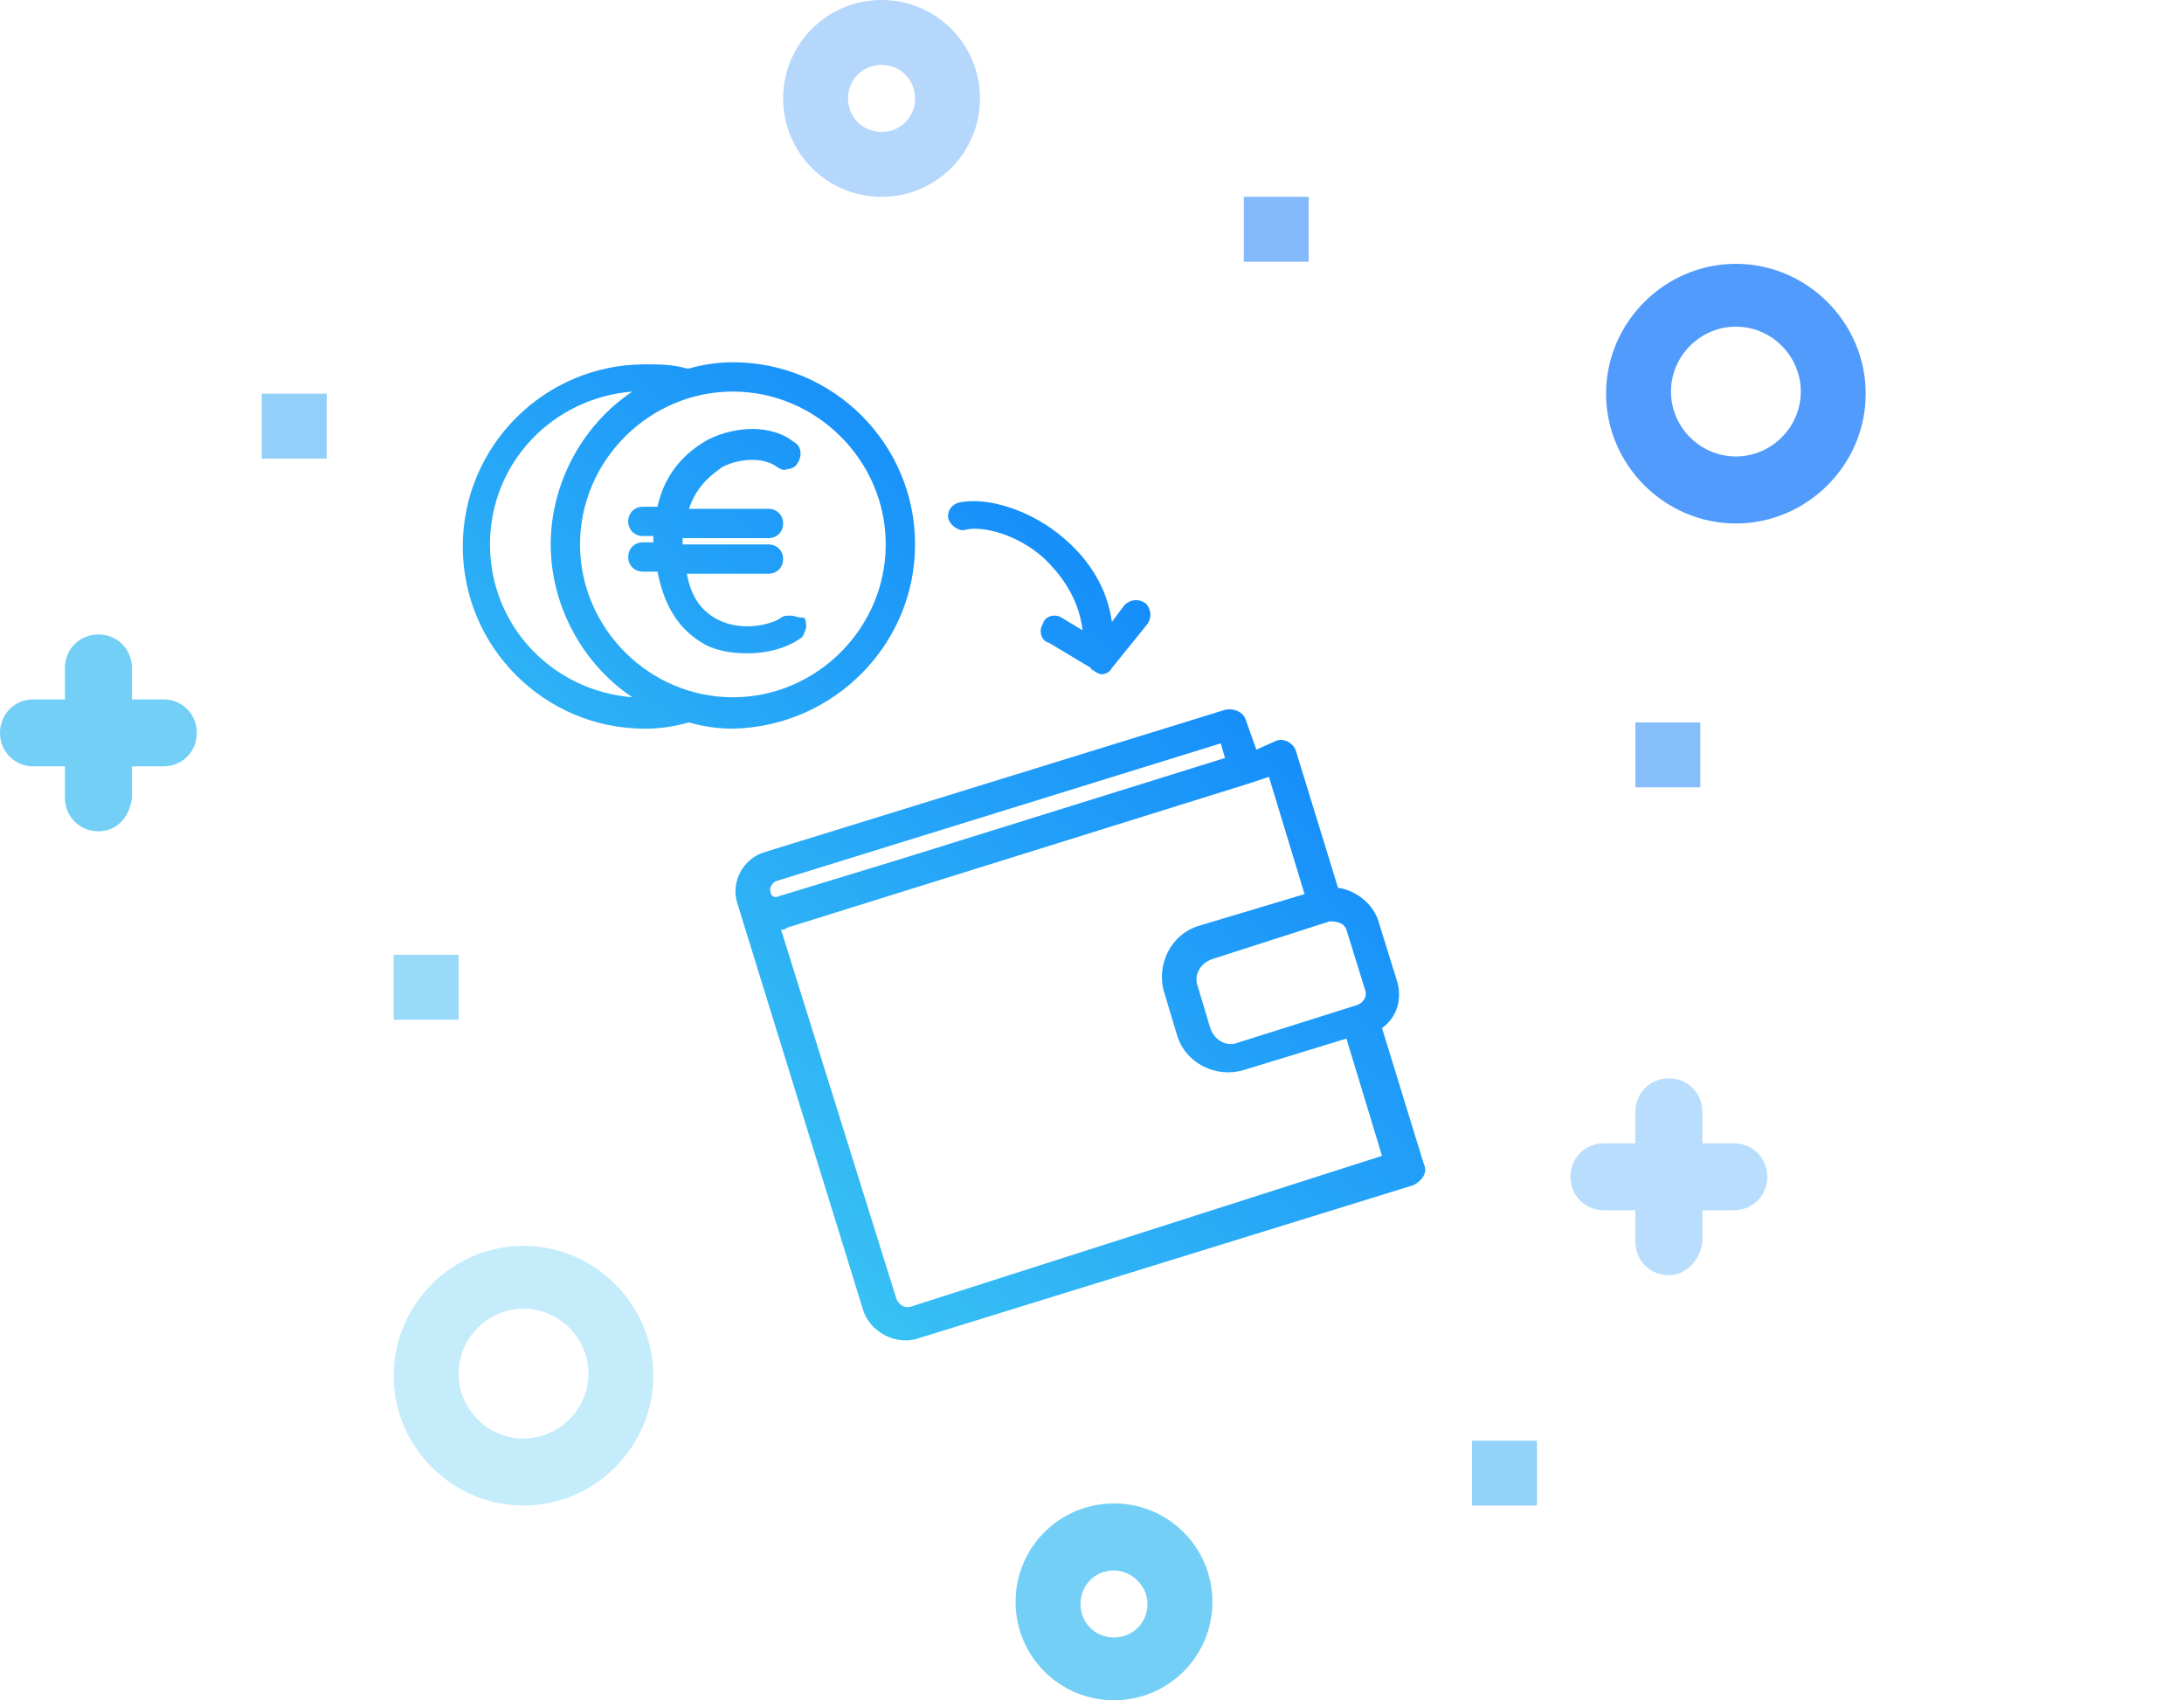
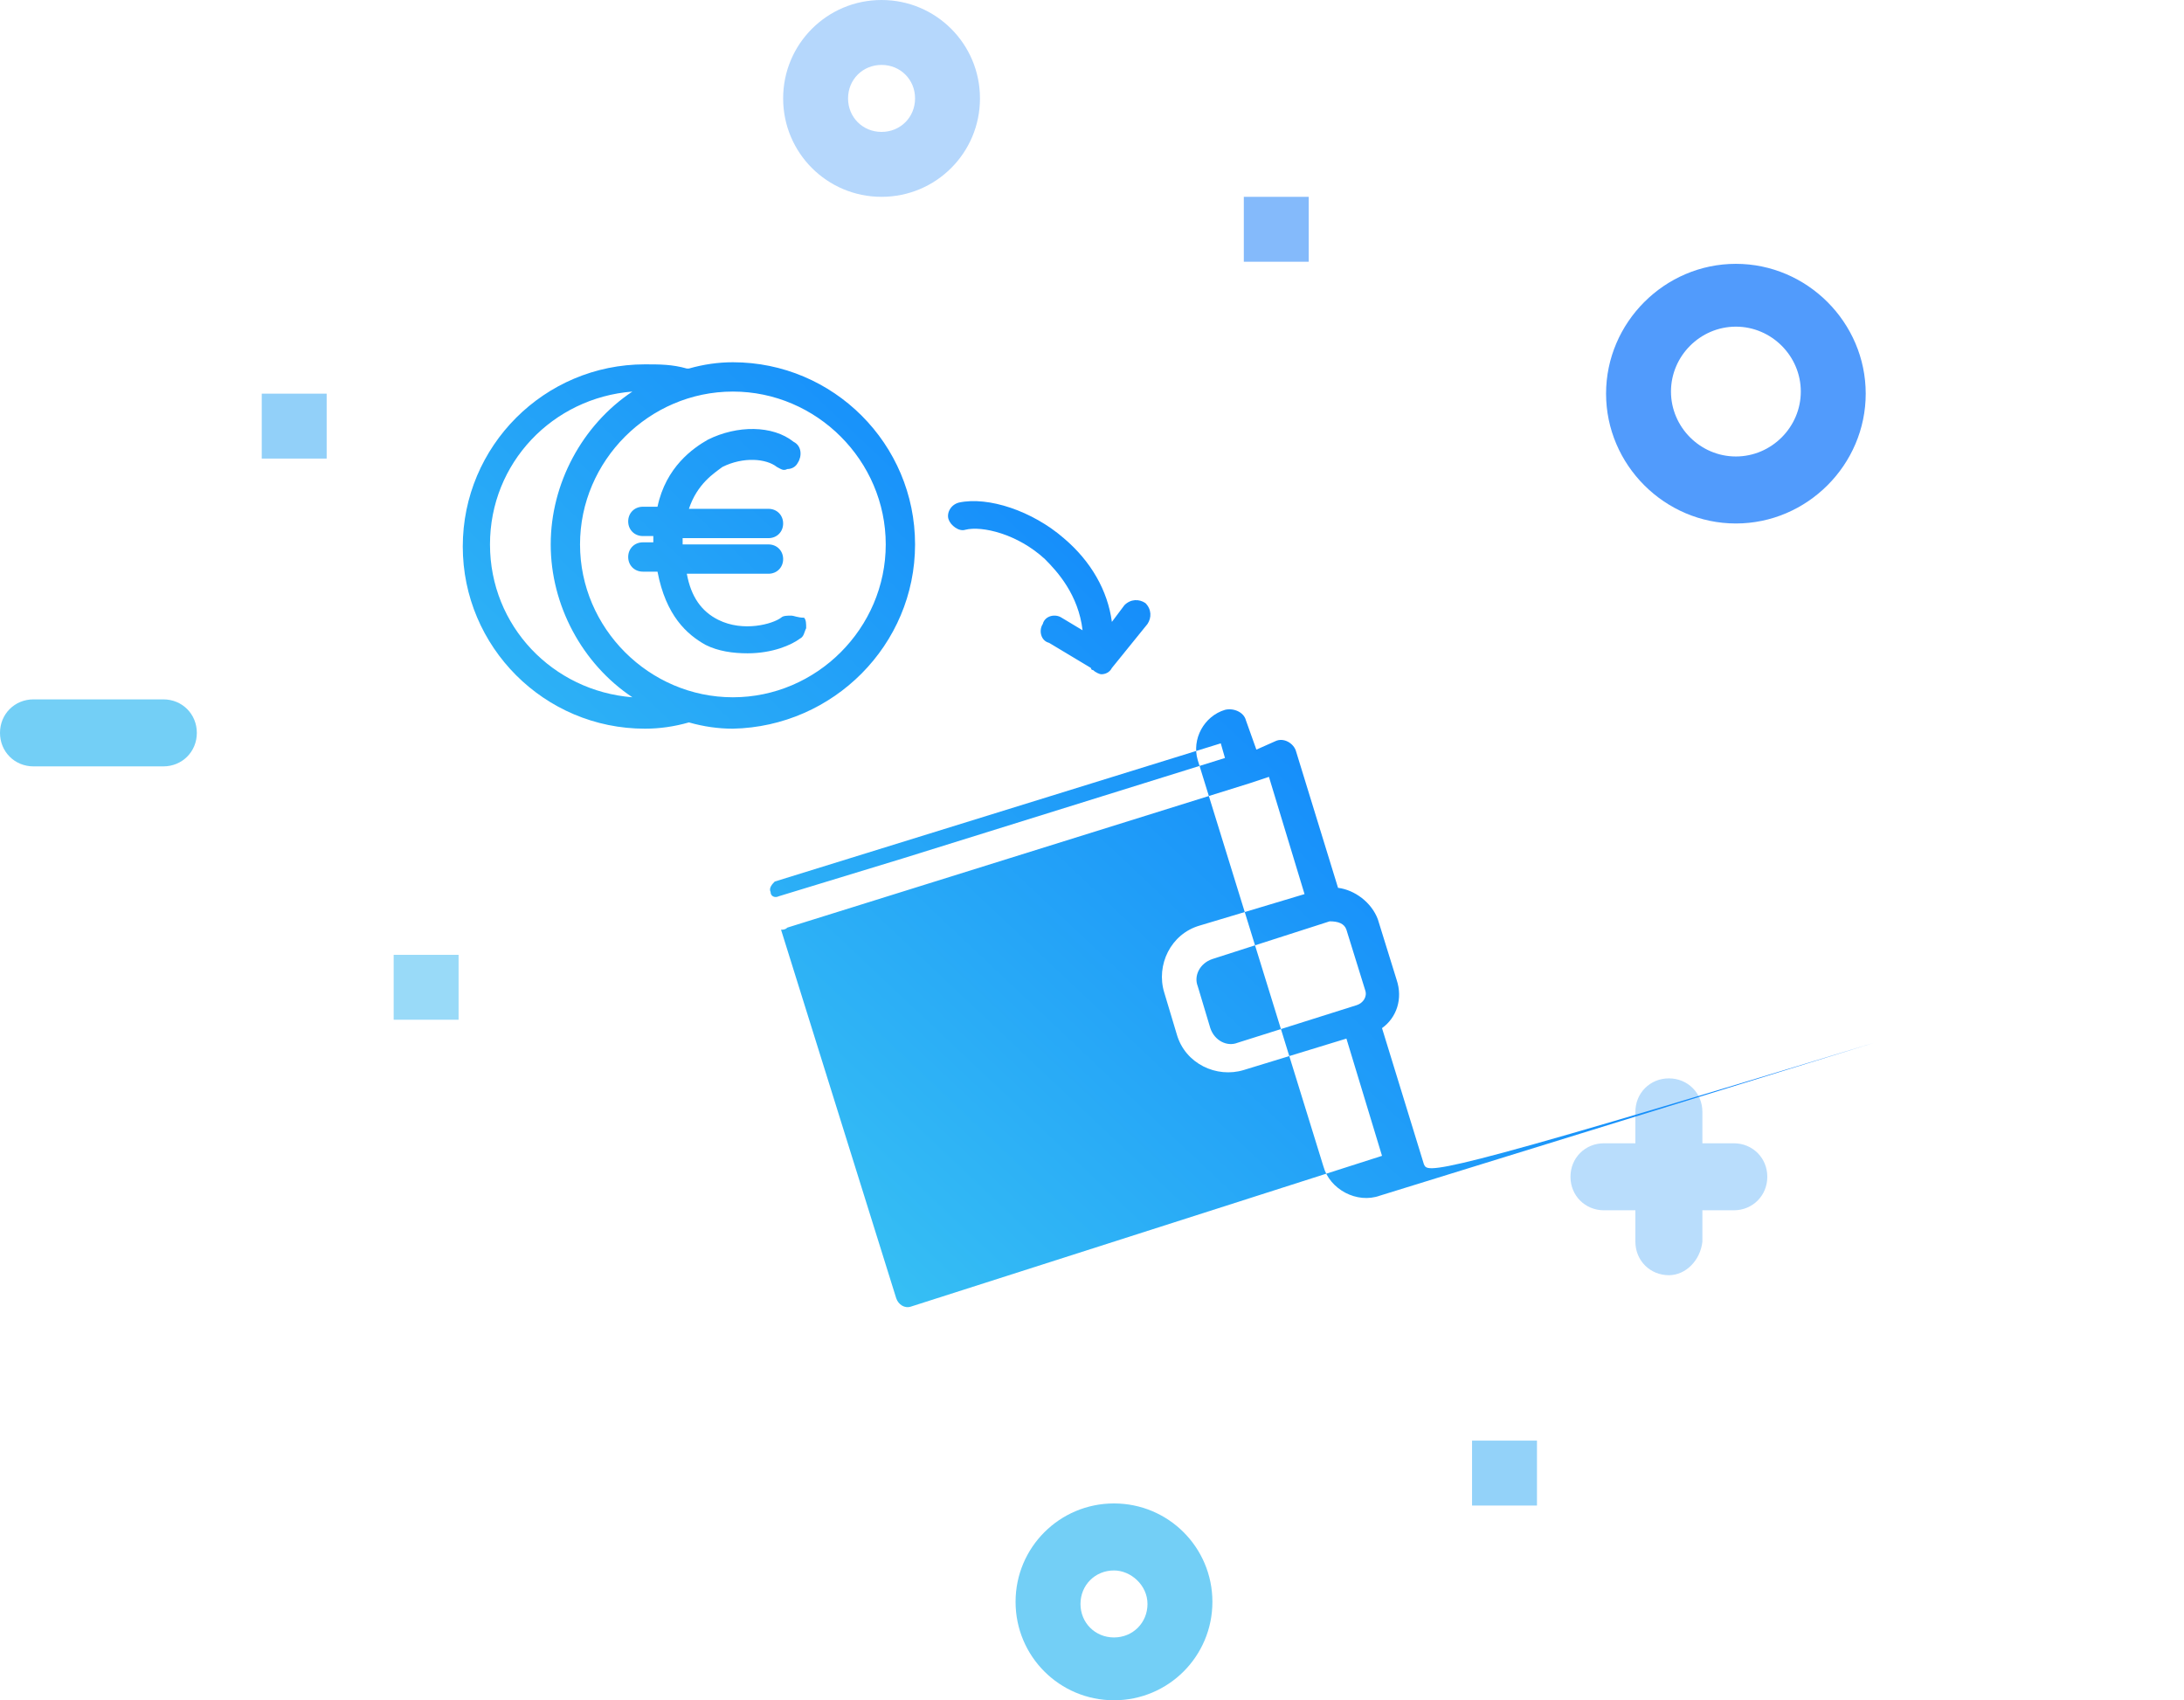
<svg xmlns="http://www.w3.org/2000/svg" version="1.1" id="Layer_1" x="0px" y="0px" viewBox="0 0 104.3 81.2" style="enable-background:new 0 0 104.3 81.2;" xml:space="preserve">
  <style type="text/css">
	.st0{fill:#519BFC;}
	.st1{fill:#73CFF6;}
	.st2{fill:#B5D7FC;}
	.st3{fill:#C4ECFB;}
	.st4{fill:#B9DDFC;}
	.st5{fill:#86BEFC;}
	.st6{fill:#92D0F9;}
	.st7{fill:#84BAFB;}
	.st8{fill:#93D2F9;}
	.st9{fill:#99DAF8;}
	.st10{fill:url(#SVGID_1_);}
	.st11{fill:url(#SVGID_2_);}
	.st12{fill:url(#SVGID_3_);}
	.st13{fill:url(#SVGID_4_);}
</style>
  <g>
    <path class="st0" d="M82.9,25c-3.4,0-6.2-2.8-6.2-6.2s2.8-6.2,6.2-6.2s6.2,2.8,6.2,6.2S86.3,25,82.9,25z M82.9,15.6   c-1.7,0-3.1,1.4-3.1,3.1c0,1.7,1.4,3.1,3.1,3.1s3.1-1.4,3.1-3.1S84.6,15.6,82.9,15.6z" />
    <path class="st1" d="M53.2,81.2c-2.6,0-4.7-2.1-4.7-4.7s2.1-4.7,4.7-4.7s4.7,2.1,4.7,4.7S55.8,81.2,53.2,81.2z M53.2,75   c-0.9,0-1.6,0.7-1.6,1.6s0.7,1.6,1.6,1.6s1.6-0.7,1.6-1.6S54,75,53.2,75z" />
    <path class="st2" d="M42.1,9.4c-2.6,0-4.7-2.1-4.7-4.7S39.5,0,42.1,0c2.6,0,4.7,2.1,4.7,4.7S44.7,9.4,42.1,9.4z M42.1,3.1   c-0.9,0-1.6,0.7-1.6,1.6s0.7,1.6,1.6,1.6c0.9,0,1.6-0.7,1.6-1.6S43,3.1,42.1,3.1z" />
-     <path class="st3" d="M25,71.9c-3.4,0-6.2-2.8-6.2-6.2s2.8-6.2,6.2-6.2s6.2,2.8,6.2,6.2S28.4,71.9,25,71.9z M25,62.5   c-1.7,0-3.1,1.4-3.1,3.1c0,1.7,1.4,3.1,3.1,3.1s3.1-1.4,3.1-3.1C28.1,63.9,26.7,62.5,25,62.5z" />
    <g>
-       <path class="st1" d="M4.7,39.7c-0.9,0-1.6-0.7-1.6-1.6v-6.2c0-0.9,0.7-1.6,1.6-1.6s1.6,0.7,1.6,1.6v6.2C6.2,39,5.6,39.7,4.7,39.7z    " />
      <path class="st1" d="M7.8,36.6H1.6c-0.9,0-1.6-0.7-1.6-1.6c0-0.9,0.7-1.6,1.6-1.6h6.2c0.9,0,1.6,0.7,1.6,1.6    C9.4,35.9,8.7,36.6,7.8,36.6z" />
    </g>
    <g>
      <path class="st4" d="M79.7,60.9c-0.9,0-1.6-0.7-1.6-1.6v-6.2c0-0.9,0.7-1.6,1.6-1.6s1.6,0.7,1.6,1.6v6.2    C81.2,60.2,80.5,60.9,79.7,60.9z" />
      <path class="st4" d="M82.8,57.8h-6.2c-0.9,0-1.6-0.7-1.6-1.6s0.7-1.6,1.6-1.6h6.2c0.9,0,1.6,0.7,1.6,1.6S83.7,57.8,82.8,57.8z" />
    </g>
-     <rect x="78.1" y="34.5" class="st5" width="3.1" height="3.1" />
    <rect x="12.5" y="18.8" class="st6" width="3.1" height="3.1" />
    <rect x="59.4" y="9.4" class="st7" width="3.1" height="3.1" />
    <rect x="70.3" y="68.8" class="st8" width="3.1" height="3.1" />
    <rect x="18.8" y="45.6" class="st9" width="3.1" height="3.1" />
    <g>
      <linearGradient id="SVGID_1_" gradientUnits="userSpaceOnUse" x1="78.223" y1="20.708" x2="32.056" y2="69.708">
        <stop offset="0" style="stop-color:#006DFF" />
        <stop offset="1" style="stop-color:#43D2F1" />
      </linearGradient>
-       <path class="st10" d="M68,55.6l-2-6.5c0.7-0.5,1-1.4,0.7-2.3l-0.9-2.9c-0.3-0.8-1.1-1.4-1.9-1.5l-2-6.5c-0.1-0.4-0.6-0.7-1-0.5    L60,35.8l-0.5-1.4c-0.1-0.4-0.6-0.6-1-0.5l-22,6.8c-1,0.3-1.6,1.4-1.3,2.4l6,19.4c0.3,1.1,1.6,1.8,2.7,1.4l23.6-7.3    C67.9,56.4,68.2,56,68,55.6z M64.3,44.4l0.9,2.9l0,0c0.1,0.3-0.1,0.6-0.4,0.7l-5.7,1.8c-0.5,0.2-1.1-0.1-1.3-0.7l-0.6-2    c-0.2-0.5,0.1-1.1,0.7-1.3l5.6-1.8C63.9,44,64.2,44.1,64.3,44.4z M36.8,42.6L36.8,42.6c-0.1-0.2,0.1-0.4,0.2-0.5l21.3-6.6l0.2,0.7    L43.1,41l-5.9,1.8C37,42.9,36.8,42.8,36.8,42.6z M43.5,62.4c-0.3,0.1-0.6-0.1-0.7-0.4l-5.5-17.6c0.1,0,0.2,0,0.3-0.1l22.1-6.9    l0.9-0.3l1.7,5.6l-5,1.5c-1.4,0.4-2.1,1.9-1.7,3.2l0.6,2c0.4,1.4,1.9,2.1,3.2,1.7l4.9-1.5l1.7,5.6L43.5,62.4z" />
+       <path class="st10" d="M68,55.6l-2-6.5c0.7-0.5,1-1.4,0.7-2.3l-0.9-2.9c-0.3-0.8-1.1-1.4-1.9-1.5l-2-6.5c-0.1-0.4-0.6-0.7-1-0.5    L60,35.8l-0.5-1.4c-0.1-0.4-0.6-0.6-1-0.5c-1,0.3-1.6,1.4-1.3,2.4l6,19.4c0.3,1.1,1.6,1.8,2.7,1.4l23.6-7.3    C67.9,56.4,68.2,56,68,55.6z M64.3,44.4l0.9,2.9l0,0c0.1,0.3-0.1,0.6-0.4,0.7l-5.7,1.8c-0.5,0.2-1.1-0.1-1.3-0.7l-0.6-2    c-0.2-0.5,0.1-1.1,0.7-1.3l5.6-1.8C63.9,44,64.2,44.1,64.3,44.4z M36.8,42.6L36.8,42.6c-0.1-0.2,0.1-0.4,0.2-0.5l21.3-6.6l0.2,0.7    L43.1,41l-5.9,1.8C37,42.9,36.8,42.8,36.8,42.6z M43.5,62.4c-0.3,0.1-0.6-0.1-0.7-0.4l-5.5-17.6c0.1,0,0.2,0,0.3-0.1l22.1-6.9    l0.9-0.3l1.7,5.6l-5,1.5c-1.4,0.4-2.1,1.9-1.7,3.2l0.6,2c0.4,1.4,1.9,2.1,3.2,1.7l4.9-1.5l1.7,5.6L43.5,62.4z" />
      <linearGradient id="SVGID_2_" gradientUnits="userSpaceOnUse" x1="56.826" y1="0.548" x2="10.659" y2="49.548">
        <stop offset="0" style="stop-color:#006DFF" />
        <stop offset="1" style="stop-color:#43D2F1" />
      </linearGradient>
      <path class="st11" d="M43.7,26c0-4.8-3.9-8.7-8.7-8.7c-0.7,0-1.4,0.1-2.1,0.3c0,0-0.1,0-0.1,0c-0.7-0.2-1.3-0.2-2-0.2    c-4.8,0-8.7,3.9-8.7,8.7c0,4.8,3.9,8.7,8.7,8.7c0.7,0,1.4-0.1,2.1-0.3c0.7,0.2,1.4,0.3,2.1,0.3C39.8,34.7,43.7,30.8,43.7,26z     M26.3,26c0,2.9,1.5,5.7,3.9,7.3c-3.8-0.3-6.8-3.4-6.8-7.3c0-3.9,3-7,6.8-7.3C27.8,20.3,26.3,23.1,26.3,26z M42.3,26    c0,4-3.3,7.3-7.3,7.3c-4,0-7.3-3.3-7.3-7.3c0-4,3.3-7.3,7.3-7.3C39,18.7,42.3,22,42.3,26z" />
      <linearGradient id="SVGID_3_" gradientUnits="userSpaceOnUse" x1="58.295" y1="1.933" x2="12.129" y2="50.933">
        <stop offset="0" style="stop-color:#006DFF" />
        <stop offset="1" style="stop-color:#43D2F1" />
      </linearGradient>
      <path class="st12" d="M37.8,29.4c-0.2,0-0.4,0-0.5,0.1c-0.4,0.3-1.8,0.7-3,0.1c-0.8-0.4-1.3-1.1-1.5-2.2h3.9    c0.4,0,0.7-0.3,0.7-0.7c0-0.4-0.3-0.7-0.7-0.7h-4.1c0,0,0-0.1,0-0.1c0-0.1,0-0.1,0-0.2h4.1c0.4,0,0.7-0.3,0.7-0.7    c0-0.4-0.3-0.7-0.7-0.7h-3.8c0.4-1.2,1.2-1.7,1.6-2c1-0.5,2.1-0.4,2.6,0c0.2,0.1,0.3,0.2,0.5,0.1c0.2,0,0.4-0.1,0.5-0.3    c0.2-0.3,0.2-0.8-0.2-1c-1-0.8-2.7-0.8-4.1-0.1c-0.7,0.4-2,1.3-2.4,3.2h-0.7c-0.4,0-0.7,0.3-0.7,0.7c0,0.4,0.3,0.7,0.7,0.7h0.5    c0,0.1,0,0.1,0,0.2c0,0,0,0.1,0,0.1h-0.5c-0.4,0-0.7,0.3-0.7,0.7c0,0.4,0.3,0.7,0.7,0.7h0.7c0.4,2.1,1.4,3,2.3,3.5    c0.6,0.3,1.3,0.4,2,0.4c1.2,0,2.1-0.4,2.5-0.7c0.2-0.1,0.2-0.3,0.3-0.5c0-0.2,0-0.4-0.1-0.5C38.1,29.5,37.9,29.4,37.8,29.4z" />
      <linearGradient id="SVGID_4_" gradientUnits="userSpaceOnUse" x1="66.496" y1="9.66" x2="20.33" y2="58.66">
        <stop offset="0" style="stop-color:#006DFF" />
        <stop offset="1" style="stop-color:#43D2F1" />
      </linearGradient>
      <path class="st13" d="M46.1,25.3c0.8-0.2,2.5,0.2,3.8,1.4c0.6,0.6,1.6,1.7,1.8,3.4l-1-0.6c-0.3-0.2-0.8-0.1-0.9,0.3    c-0.2,0.3-0.1,0.8,0.3,0.9l2,1.2c0,0,0,0.1,0.1,0.1c0.1,0.1,0.3,0.2,0.4,0.2c0.2,0,0.4-0.1,0.5-0.3l1.7-2.1c0.2-0.3,0.2-0.7-0.1-1    c-0.3-0.2-0.7-0.2-1,0.1l-0.6,0.8c-0.2-1.5-1-2.9-2.3-4c-1.5-1.3-3.6-2-5-1.7c-0.4,0.1-0.6,0.5-0.5,0.8    C45.4,25.1,45.8,25.4,46.1,25.3z" />
    </g>
  </g>
</svg>